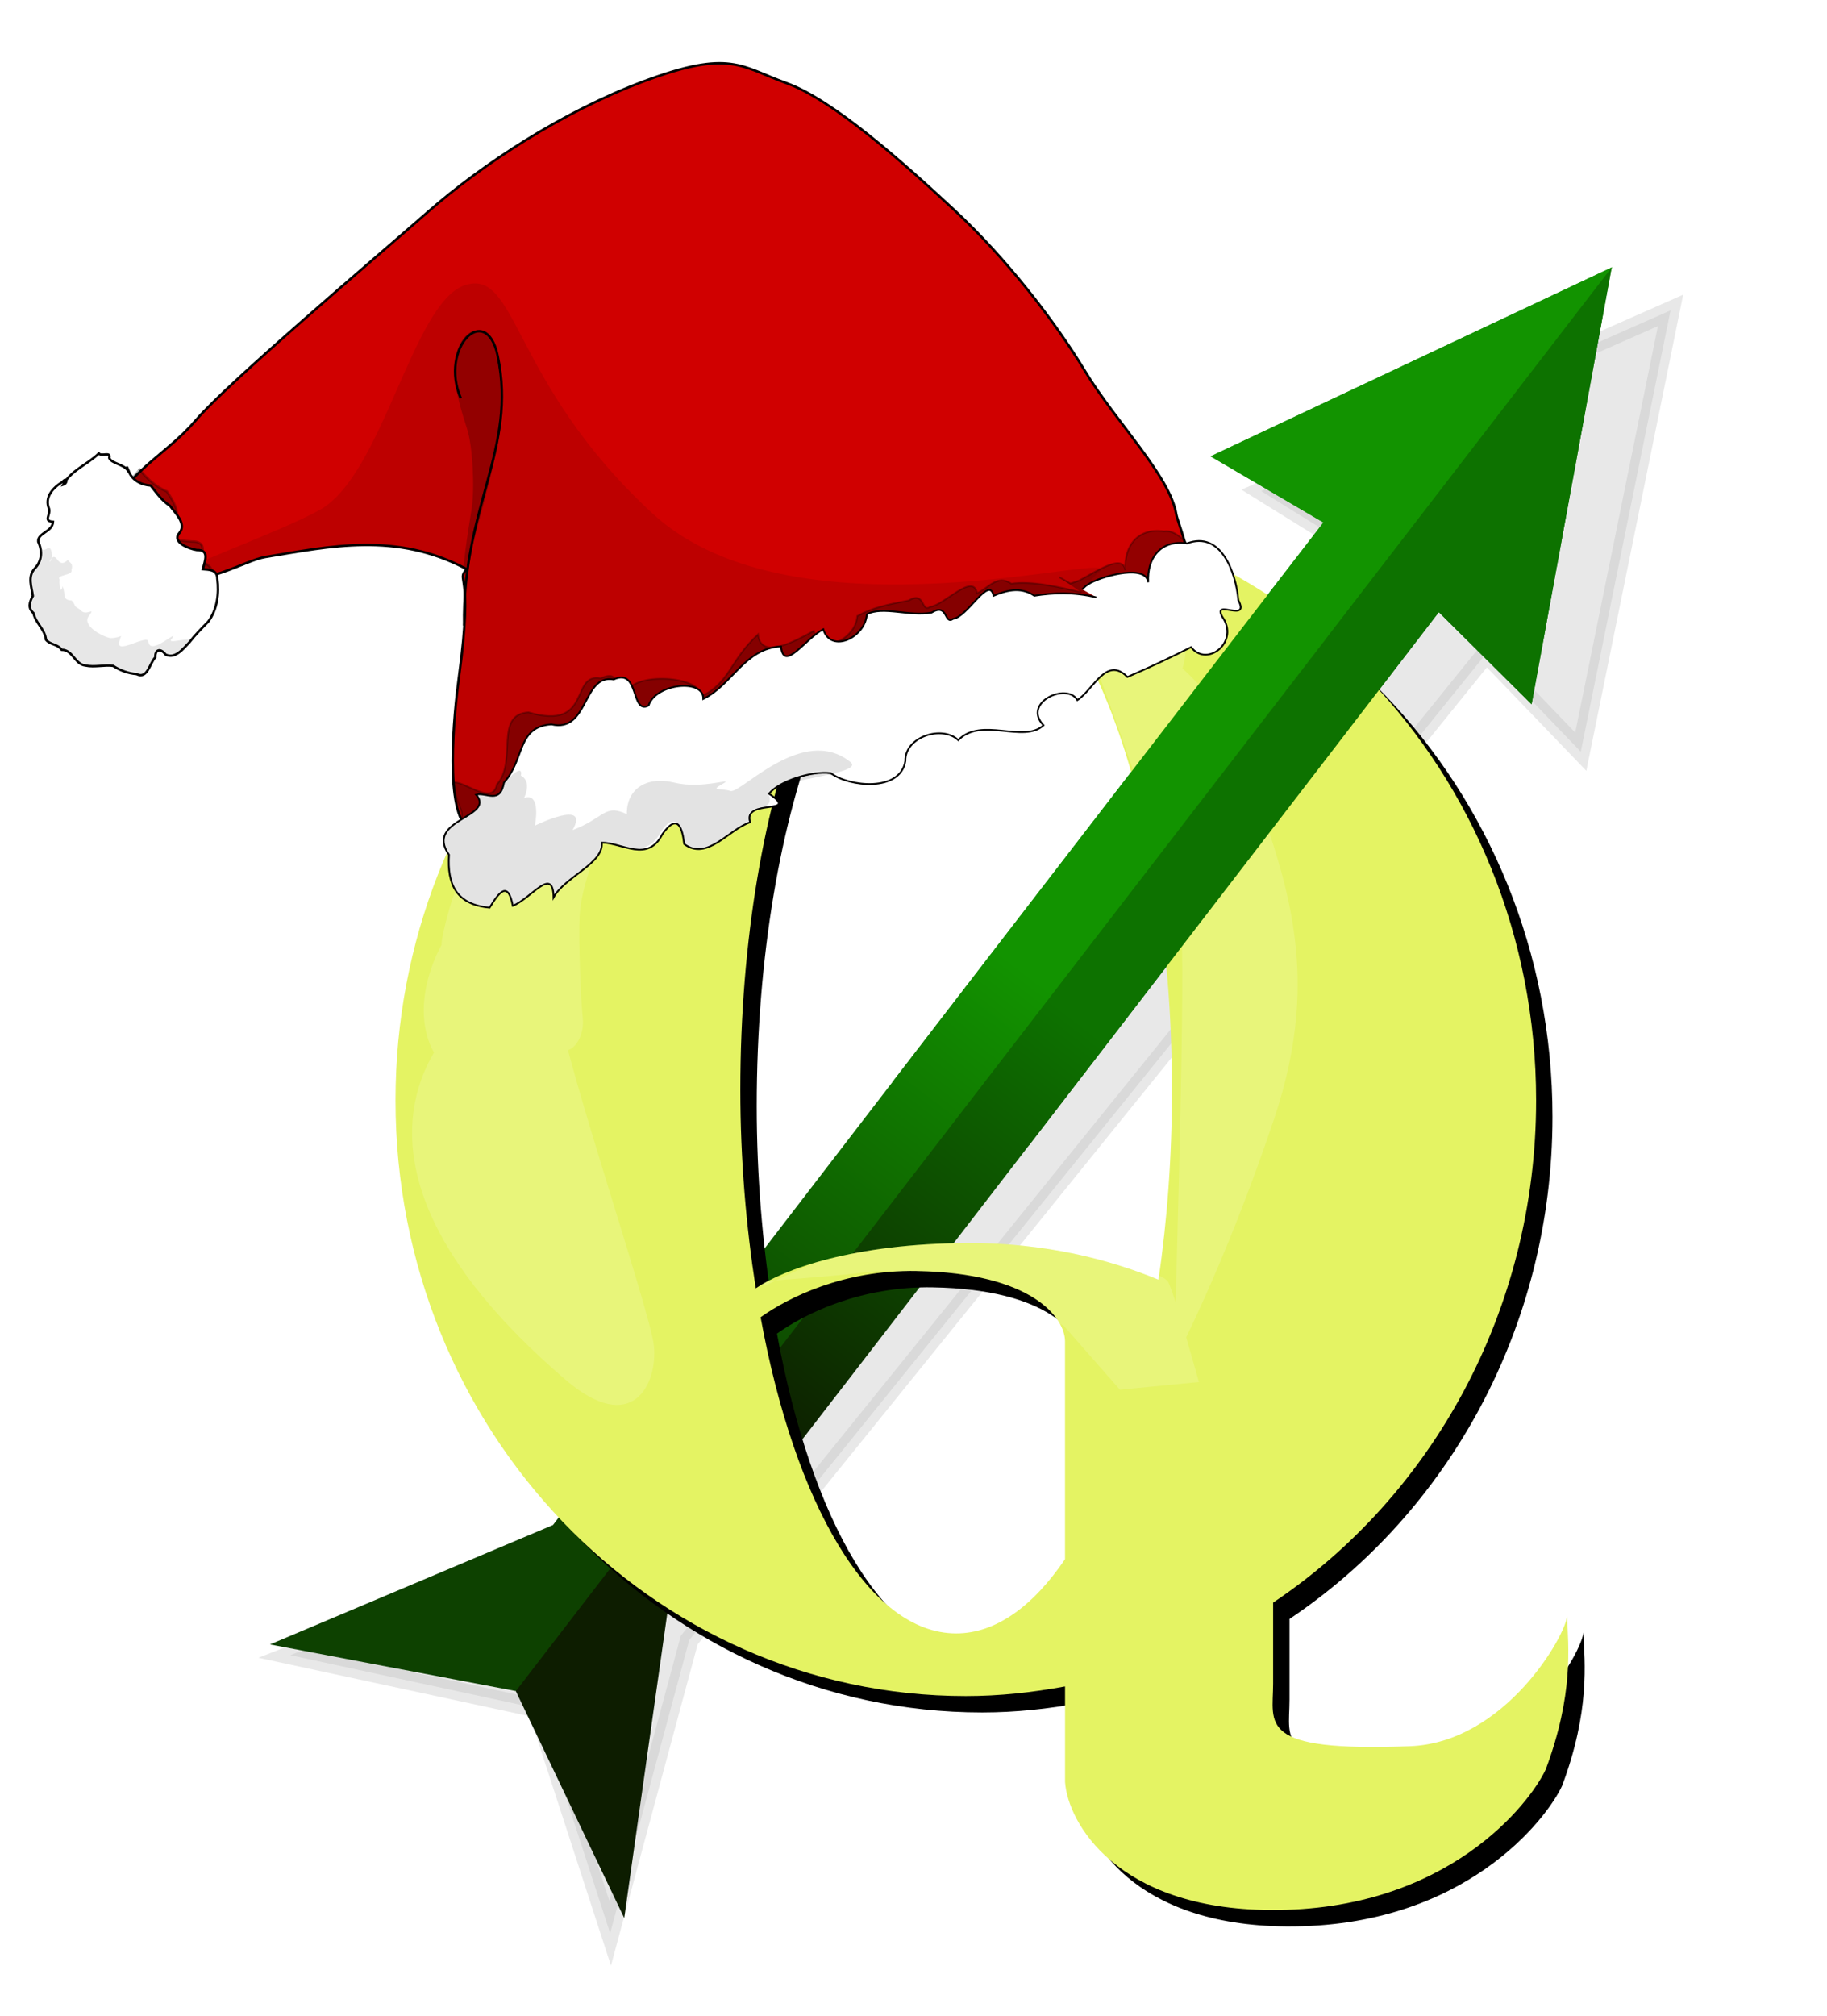
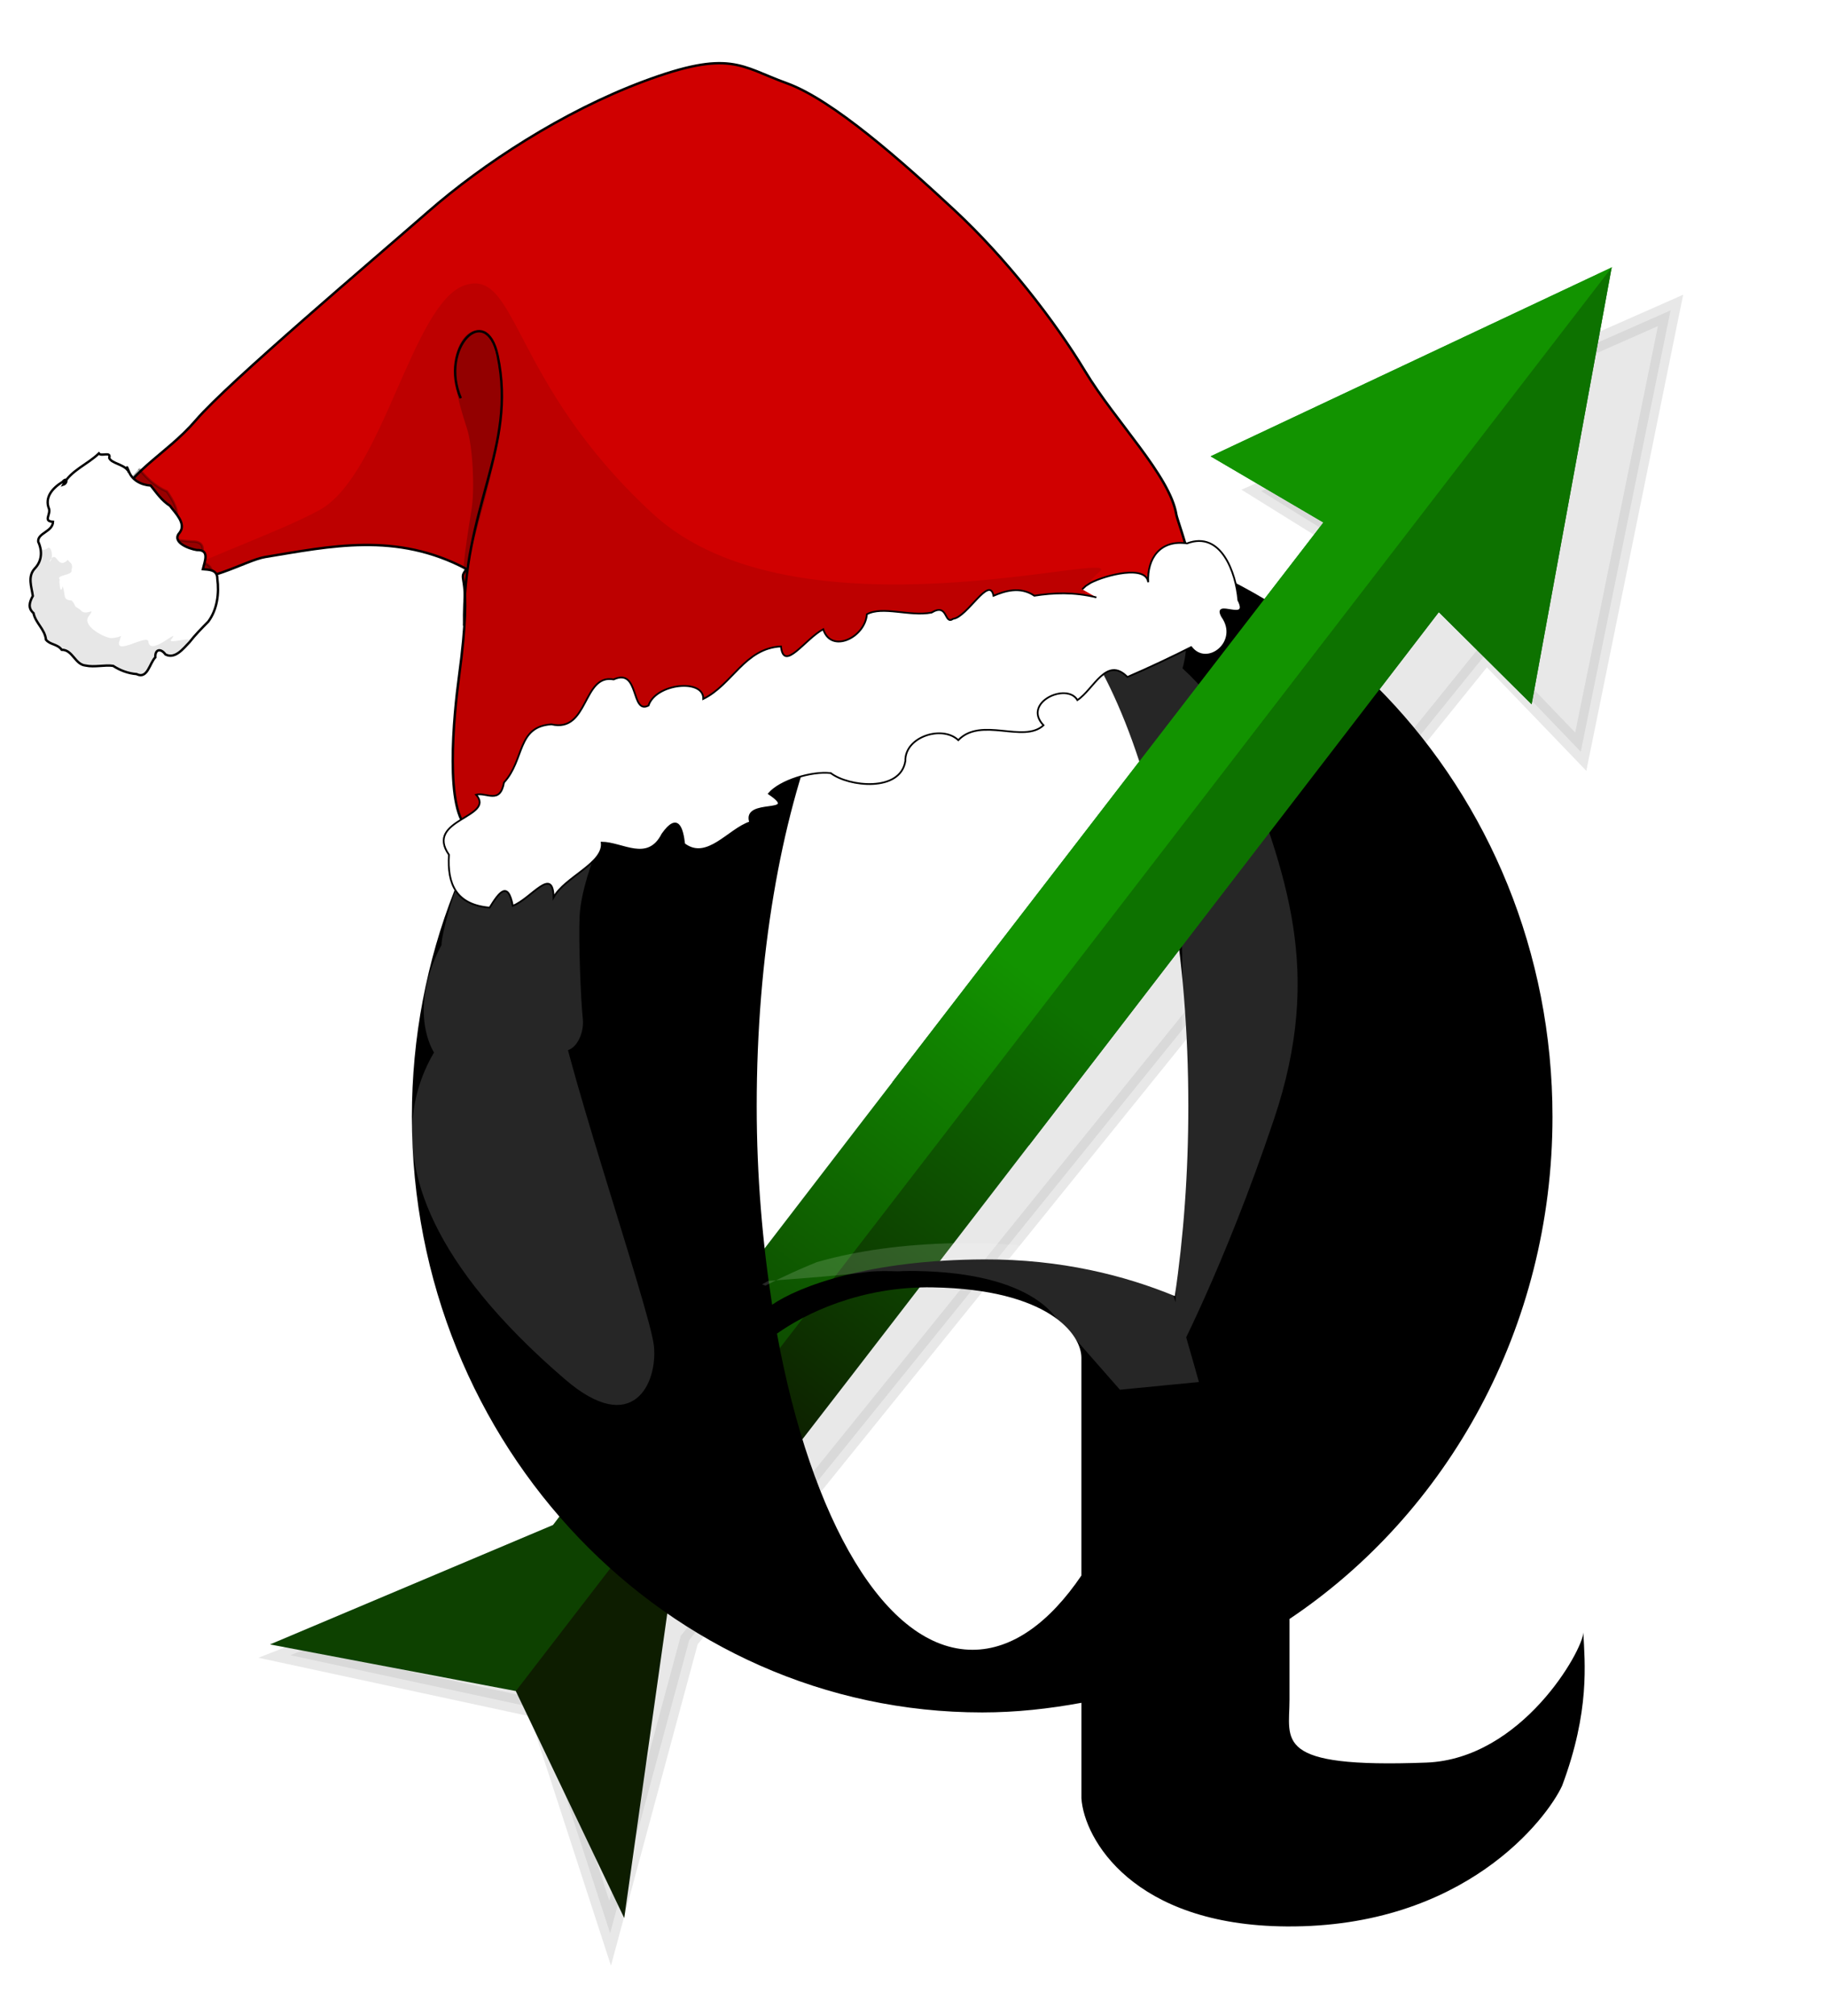
<svg xmlns="http://www.w3.org/2000/svg" xmlns:xlink="http://www.w3.org/1999/xlink" height="65.359" width="59.266">
  <clipPath id="a">
    <path d="m565.161 646.181h42.875v39.625h-42.875z" transform="matrix(1 -.014 .014 1 0 0)" />
  </clipPath>
  <linearGradient id="b" gradientUnits="userSpaceOnUse" x1="569.495" x2="579.73" xlink:href="#c" y1="686.523" y2="672.734" />
  <linearGradient id="c">
    <stop offset="0" stop-color="#0d4100" />
    <stop offset="1" stop-color="#129300" />
  </linearGradient>
  <linearGradient id="d" gradientTransform="matrix(-.283 -.959 -.959 .283 1144.742 948.302)" gradientUnits="userSpaceOnUse" x1="413.407" x2="423.643" y1="477.579" y2="463.79">
    <stop offset="0" stop-color="#0d1d00" />
    <stop offset="1" stop-color="#0d7200" />
  </linearGradient>
  <clipPath id="e">
    <path d="m485.063 446.793c-9.774.517-17.562 8.976-17.562 19.312 0 10.67 8.284 19.312 18.5 19.312 1.105 0 2.167-.119 3.219-.312v3.094c.085 1.316 1.673 4.123 6.656 4.156 5.77.039 8.449-3.498 8.938-4.562.909-2.43.734-3.989.688-4.969-.019.588-1.996 4.101-5.094 4.219-4.98.189-4.438-.712-4.438-2.031v-2.625c5.128-3.432 8.531-9.447 8.531-16.281 0-10.67-8.284-19.312-18.5-19.312-.319 0-.622-.017-.938 0zm .625 1.375c3.87 0 7 7.861 7 17.594 0 2.163-.154 4.241-.438 6.156-1.618-.665-3.682-1.197-6.188-1.188-3.702.014-5.987.859-6.875 1.469-.31-1.993-.5-4.168-.5-6.438 0-9.733 3.13-17.594 7-17.594zm-1.281 23.469c3.739.064 4.812 1.516 4.812 2.281v7.062c-1.036 1.525-2.243 2.406-3.531 2.406-2.824 0-5.236-4.198-6.344-10.25.894-.637 2.7-1.54 5.062-1.5z" />
  </clipPath>
  <filter id="f" color-interpolation-filters="sRGB" height="1.787" width="1.664" x="-.332" y="-.393">
    <feGaussianBlur stdDeviation=".652" />
  </filter>
  <filter id="g" color-interpolation-filters="sRGB">
    <feGaussianBlur stdDeviation="1.016" />
  </filter>
  <linearGradient id="h" gradientUnits="userSpaceOnUse" x1="569.495" x2="579.73" xlink:href="#c" y1="686.523" y2="672.734" />
  <filter id="i" color-interpolation-filters="sRGB">
    <feGaussianBlur stdDeviation=".488" />
  </filter>
  <g transform="translate(-293.224 -451.111)">
    <path d="m445.498 443.642l-13.437 5.468 3.536 2.341c0 0-21.736 25.201-26.721 31.088l-9.377 3.366 7.947 1.955 2.158 7.352 2.839-9.422 26.761-31.211 2.97 3.273z" filter="url(#i)" opacity=".3" stroke="#060000" stroke-width=".6" transform="matrix(1 -.029 .029 1 -110.949 30.452)" />
    <g transform="matrix(1 .014 -.014 1 -243.102 -197.7)">
      <path d="m597.711 649.106l-12.938 6.312 3.688 2.094c0 0-19.961 26.63-24.531 32.844l-9.125 4 8.031 1.406z" fill="url(#h)" />
      <path d="m597.694 649.116l-2.398 14.194-3.051-2.945c0 0-19.901 26.674-24.57 32.815l-1.257 9.884-3.619-7.306z" fill="url(#d)" />
    </g>
    <path d="m324.147 468.004c-9.774.517-17.562 8.976-17.562 19.312 0 10.67 8.284 19.312 18.5 19.312 1.105 0 2.167-.119 3.219-.312v3.094c.085 1.316 1.673 4.123 6.656 4.156 5.77.039 8.449-3.498 8.938-4.562.909-2.43.734-3.989.688-4.969-.019.588-1.996 4.101-5.094 4.219-4.98.189-4.438-.712-4.438-2.031v-2.625c5.128-3.432 8.531-9.447 8.531-16.281 0-10.67-8.284-19.312-18.5-19.312-.319 0-.622-.017-.938 0zm .625 1.375c3.87 0 7 7.861 7 17.594 0 2.163-.154 4.241-.438 6.156-1.618-.665-3.682-1.197-6.188-1.188-3.702.014-5.987.859-6.875 1.469-.31-1.993-.5-4.168-.5-6.438 0-9.733 3.13-17.594 7-17.594zm-1.281 23.469c3.739.064 4.812 1.516 4.812 2.281v7.062c-1.036 1.525-2.243 2.406-3.531 2.406-2.824 0-5.236-4.198-6.344-10.25.894-.637 2.7-1.54 5.062-1.5z" filter="url(#g)" />
-     <path d="m323.616 467.473c-9.774.517-17.562 8.976-17.562 19.312 0 10.67 8.284 19.312 18.5 19.312 1.105 0 2.167-.119 3.219-.312v3.094c.085 1.316 1.673 4.123 6.656 4.156 5.77.039 8.449-3.498 8.938-4.562.909-2.43.734-3.989.688-4.969-.019.588-1.996 4.101-5.094 4.219-4.98.189-4.438-.712-4.438-2.031v-2.625c5.128-3.432 8.531-9.447 8.531-16.281 0-10.67-8.284-19.312-18.5-19.312-.319 0-.622-.017-.938 0zm .625 1.375c3.87 0 7 7.861 7 17.594 0 2.163-.154 4.241-.438 6.156-1.618-.665-3.682-1.197-6.188-1.188-3.702.014-5.987.859-6.875 1.469-.31-1.993-.5-4.168-.5-6.438 0-9.733 3.13-17.594 7-17.594zm-1.281 23.469c3.739.064 4.812 1.516 4.812 2.281v7.062c-1.036 1.525-2.243 2.406-3.531 2.406-2.824 0-5.236-4.198-6.344-10.25.894-.637 2.7-1.54 5.062-1.5z" fill="#e4f363" />
    <path clip-path="url(#e)" d="m488.434 448.935c0 0 3.005.53 4.154 1.237 1.149.707.177 2.652.177 2.652l-2.121.088zm-8.934 23.177c0 0 2.375-1.25 4-1.438 1.625-.188 4.438-.25 5.562.062 1.125.312 3.312.938 3.5 1.25.188.312 1 3.25 1 3.25l-2.562.25-1.812-2.062c0 0-2.688-1.625-3.062-1.625-.375 0-2.562-.25-3.375-.125-.812.125-3.562.312-3.562.312zm-10.506-11.042c-.015-.288.414-1.957.763-2.41.349-.452-1.015 1.32 1.489-2.211.396-.559 2.302-2.231 1.876-1.672-.575.755-1.697 3.243-1.849 3.45-.152.207-.44 1.94-.582 2.72-.298 1.627.786 3.186.718 3.885-.068.699-2.19.993-2.795-.555-.606-1.548.38-3.207.38-3.207zm2.84-.478c-.072-.28.018-2.001.27-2.513.252-.512-.734 1.495 1.021-2.462.278-.626 1.436-2.71 1.508-2.011.072.699-.512 4.2-.62 4.433-.108.233-.504 1.304-.54 2.096-.036.792.032 2.635.104 3.334.072.699-.579 1.739-1.48.341-.9-1.398-.263-3.219-.263-3.219zm-1.982 2.655c-.125-.485.031-3.472.469-4.362.438-.889 1.469-2.497 2.156-3.467.688-.97 2.031-2.747 2.156-1.534.125 1.213-.812 4.528-1 4.932-.188.404-.875 2.264-.938 3.638-.062 1.375 3.062 10.398 3.188 11.611.125 1.213-.685 2.969-2.875 1.091-8.875-7.613-3.156-11.909-3.156-11.909zm19.709-12.967c0 0 3.938.76 5.375 4.627 1.438 3.867 2.688 6.975 1.062 11.809-1.625 4.834-3.25 7.872-3.25 7.872 0 0 .375-11.947.25-13.811-.125-1.865-3.438-10.497-3.438-10.497z" fill="#fff" filter="url(#f)" opacity=".383" transform="translate(-161.447 20.68)" />
    <path d="m329.554 484.317l10.25-13.75 3.188 3.062 2.344-14.406-13.031 6.375 3.688 2.094c0 0-4.794 6.417-10 13.375" fill="none" />
    <path d="m297.115 458.491h57.375v57.375h-57.375z" fill="none" opacity=".395" />
    <g clip-path="url(#a)" transform="matrix(1 .014 -.014 1 -243.102 -197.7)">
      <path d="m597.711 649.106l-12.938 6.312 3.688 2.094c0 0-19.961 26.63-24.531 32.844l-9.125 4 8.031 1.406z" fill="url(#b)" />
      <path d="m597.694 649.116l-2.398 14.194-3.051-2.945c0 0-19.901 26.674-24.57 32.815l-1.257 9.884-3.619-7.306z" fill="url(#d)" />
    </g>
  </g>
  <g transform="matrix(.095 -.009 .009 .093 -1.63 2.072)">
    <path d="m234.103 28.783c-28.101 7.734-56.904 23.114-77.167 38.006-20.262 14.892-73.191 52.416-85.275 64.307-11.716 11.529-25.555 15.55-31.611 29.756-2.335 5.479 15.837 22.005 19.398 23.721 9.241 4.453 24.305-3.443 31.178-3.914 22.307-1.53 45.167-4.499 67.76 10.793-4.181 4.221 2.458-.323-6.088 36.693-3.014 13.053-9.599 46.919-1.507 53.38 8.039 6.42 12.949-18.606 20.937-14.774-.004.006-.002.021-.005.026-.002.005-.004.022-.005.026 0.0.004-.006.023-.005.026.003.003.021.003.025.005.024.007.078.004.129-.002.015.007.035.002.05.01.057.027.108.059.165.087l.048-.127c3.781-.977 33.263-13.966 60.176-8.743 15.171 2.944 39.369-5.31 53.29-9.615 22.076-6.828 53.068-12.998 72.728-13.351 14.483-.26 27.587-8.459 41.521-9.415 8.22-.564.598-27.066.428-29.866-.817-13.455-17.565-34.13-26.191-52.504-8.626-18.373-23.082-41.697-39.004-59.986-15.92-18.29-37.4-41.972-52.524-49.259-15.124-7.287-17.953-13.675-48.451-5.282z" fill="#d00000" fill-rule="evenodd" stroke="#000" stroke-width=".833" />
    <path d="m166.956 93.344c-18.233 4.417-33.848 62.691-56.319 72.822-14.697 6.626-54.749 16.693-51.188 18.409 9.241 4.453 24.305-3.443 31.178-3.914 22.307-1.53 45.167-4.499 67.76 10.793-4.181 4.221 2.458-.323-6.088 36.693-3.014 13.053-9.599 46.919-1.507 53.38 8.039 6.42 12.949-18.606 20.937-14.774-.004.006-.002.021-.005.026-.002.005-.004.022-.005.026 0.0.004-.006.023-.005.026.003.003.021.003.025.005.024.007.078.004.129-.002.015.007.035.002.05.01.057.027.108.059.165.087l.048-.127c3.781-.977 33.263-13.966 60.176-8.743 15.171 2.944 39.369-5.31 53.29-9.615 22.076-6.828 53.068-12.998 72.728-13.351 14.483-.26 27.587-8.459 41.521-9.415 8.22-.564-51.085 4.521-27.45-12.576 10.485-7.584-104.984 15.808-149.314-34.777-43.895-50.088-37.455-89.506-56.127-84.983z" fill="#0e0000" fill-rule="evenodd" opacity=".101" />
    <path d="m41.923 154.632c3.551 2.353 27.398 32.517 30.215 30.406.341-3.331-2.441-4.642-4.397-5.022 2.62-3.329 3.113-6.811-1.433-7.11-5.04-.89-10.543-1.514-5.132-6.936 2.498-3.039-.168-8.435-1.702-11.18-4.03-2.176-7.066-6.114-8.718-8.791" fill-rule="evenodd" opacity=".27" stroke="#000" stroke-width=".83" />
-     <path d="m365.597 219.586c-7.451-2.643-16.801-5.695-23.39-5.287-4.525-3.822-7.998.888-11.919 2.142-.658-7.36-11.511 3.112-16.291 3.172-3.395 1.948-1.055-5.801-7.134-2.853-7.558.714-12.232 1.233-17.839 3.66-1.347 8.013-13.449 12.527-15.26 3.744-6.599 2.871-18.869 8.441-18.948-.642-10.564 8.194-10.9 15.598-21.214 19.553.913-7.092-22.371-10.908-25.544-3.465-6.39 2.573 1.329-9.321-7.905-6.052-10.401-3.024-4.347 17.935-25.554 9.366-11.808-.38-5.269 16.719-13.061 23.882-2.076 7.532-11.084-2.624-14.729-2.06.848 11.927 3.408 7.882.719 15.997-1.604 10.165-3.751 15.255 7.432 17.372 3.621-4.904-.182-2.829.628 6.217 6.458-1.88 14.946-12.64 14.075-1.581 4.382-6.673 18.254-10.151 18.08-17.339 7.022.737 14.902 8.579 20.83-.953 5.951-7.041 14.504-10.307 14.594-4.869 7.234 6.756 7.957 5.387 15.478 3.668-1.937-8.712 17.599-.599 7.283-9.272 4.098-4.103 15.187-6.501 21.596-5.075 5.669 8.254 22.944 8.937 25.632-1.747.564-8.404 13.682-11.279 18.587-5.468 8.53-7.479 21.984 3.388 29.324-2.344-6.598-8.563 9.324-14.158 12.298-7.593 5.842-3.137 11.278-14.423 17.668-6.343 7.35-2.395 16.325-5.726 22.542-8.222 4.667 7.693 16.747-.221 11.511-9.532-2.835-6.651 9.31 3.274 6.003-5.164-3.761-9.077-9.043-21.692-15.514-21.275-8.812-2.202-14.038 3.745-14.403 12.16-.111-6.141-10.522-.155-15.983 2.072l-2.994.712-3.577-2.523" fill-rule="evenodd" opacity=".294" stroke="#000" stroke-width=".601" />
    <path d="m370.524 221.831c-7.451-2.643-14.356-3.014-20.945-2.607-4.525-3.822-9.895-2.569-13.816-1.315-.658-7.36-9.614 6.569-14.395 6.629-3.395 1.948-1.055-5.801-7.134-2.853-7.558.714-16.319-3.972-21.925-1.545-1.347 8.013-13.449 12.527-15.26 3.744-6.599 2.871-14.782 13.647-14.862 4.564-12.385-.543-17.69 11.633-28.004 15.588.913-7.092-15.581-6.943-18.755.5-6.39 2.573-1.699-13.439-10.933-10.17-10.401-3.024-10.117 17.697-22.525 13.484-11.808-.38-10.159 11.358-17.951 18.521-2.076 7.532-6.194 2.737-9.839 3.301 5.999 8.514-18.393 6.74-11.152 19.87-1.604 10.165.849 17.472 12.032 19.589 3.621-4.904 7.089-8.919 7.899.127 6.458-1.88 14.946-12.64 14.075-1.581 4.382-6.673 18.254-10.151 18.08-17.339 7.022.737 14.902 8.579 20.83-.953 5.951-7.041 6.934-1.296 7.023 4.142 7.234 6.757 15.528-3.624 23.049-5.343-1.937-8.712 17.599-.599 7.283-9.272 4.098-4.103 15.187-6.501 21.596-5.075 5.623 5.334 22.944 8.937 25.632-1.747.564-8.404 13.682-11.279 18.587-5.468 8.53-7.479 21.984 3.389 29.324-2.344-6.598-8.563 9.324-14.158 12.298-7.593 5.842-3.137 11.278-14.423 17.668-6.343 7.35-2.395 16.325-5.726 22.542-8.222 4.667 7.693 16.747-.221 11.511-9.532-2.835-6.651 9.31 3.274 6.003-5.164.074-9.656-3.563-24.6-15.514-21.275-8.812-2.202-14.038 3.745-14.403 12.16-.111-6.141-14.026-3.924-19.486-1.697l-1.789.946-1.279 1.012" fill="#fff" fill-rule="evenodd" stroke="#000" stroke-width=".601" />
    <path d="m155.68 210.888c3.14-40.847 23.785-59.45 20.151-92.121-2.148-19.31-19.537-4.673-13.869 13.442" fill="none" stroke="#000" stroke-width=".833" />
-     <path d="m163.978 266.619c-2.076 7.532-6.194 2.737-9.839 3.301 5.999 8.514-18.393 6.74-11.152 19.87-1.604 10.165.849 17.472 12.032 19.589 3.621-4.904 7.089-8.919 7.899.127 6.458-1.88 14.946-12.64 14.075-1.581 4.382-6.673 18.254-10.151 18.08-17.339 7.022.737 14.566 7.35 20.493-2.183 5.951-7.041 7.27-.066 7.36 5.372 7.234 6.757 15.528-3.624 23.049-5.343-1.937-8.712 8.866-1.545 7.283-9.272-1.037-5.06 33.645-3.562 28.657-8.51-14.906-14.787-38.191 7.492-41.56 6.07-3.369-1.422-7.091-.56-2.385-2.719 4.706-2.16-6.742 1.392-16.277-1.994-9.535-3.387-16.514.895-17.151 9.343-7.182-4.467-7.696.607-18.885 3.718 7.129-10.423-12.6-2.769-12.6-2.769 0 0 3.437-11.428-2.739-9.92 3.321-5.964-.365-7.802-.365-7.802 0 0 1.819-5.122-5.973 2.041z" fill-rule="evenodd" opacity=".112" />
    <path d="m46.945 146.245c-1.302-2.318-5.358-2.957-5.879-4.923.906-2.283-2.659-.627-3.362-1.882-4.194 3.434-9.985 4.92-13.093 9.643 1.653-.362 1.649-2.779-.157-.996-3.401 1.69-6.688 4.658-5.409 8.893.31 2.173-2.426 4.043.914 4.558-.435 3.479-5.655 3.333-5.658 6.404 1.155 3.349.647 6.84-2.101 9.19-2.718 2.542-1.599 6.283-1.5 9.371-1.367 2.065-2.136 3.986-.335 5.953.381 3.548 3.327 5.898 3.349 9.589 1.24 1.935 3.727 1.815 4.997 4.002 3.71.315 3.983 5.496 7.517 6.215 3.036.99 6.629.304 9.364 1.03 2.244 1.819 4.819 3.087 7.644 3.598 3.551 2.26 4.758-3.365 6.907-5.176.111-2.832 2.146-3.052 3.509-.668 3.101 2.102 6.314-1.518 8.537-3.434 2.173-2.369 4.612-4.42 7.032-6.497 3.436-3.879 4.656-9.43 4.464-14.535.341-3.199-2.634-3.376-4.591-3.742.885-2.682 3.113-6.542-1.433-6.829-2.607-.681-8.517-3.594-5.132-6.662 2.498-2.919-.94-6.848-2.474-9.484-2.656-2.114-4.2-5.059-5.851-7.63-3.198-.51-6.194-2.453-7.01-5.845-.854-2.694-.236-.699.033.612" fill="#fff" fill-rule="evenodd" stroke="#000" stroke-width=".814" />
    <path d="m20.405 181.846c-1.601-1.968 4.721-1.041 4.2-3.007.906-2.283-.178-2.378-.881-3.634-4.194 3.434-3.207-4.701-6.315.022 1.653-.362 1.381-6.334-.425-4.551-3.401 1.69-2.681-5.806-2.684-2.735 1.155 3.349.647 6.84-2.101 9.19-2.718 2.542-1.599 6.283-1.5 9.371-1.367 2.065-2.136 3.986-.335 5.953.381 3.548 3.327 5.898 3.349 9.589 1.24 1.935 3.727 1.815 4.997 4.002 3.71.315 3.983 5.496 7.517 6.215 3.036.99 6.629.304 9.364 1.03 2.244 1.819 4.819 3.087 7.644 3.598 3.551 2.26 4.758-3.365 6.907-5.176.111-2.832 2.146-3.052 3.509-.668 3.101 2.102 6.314-1.518 8.537-3.434 2.173-2.369-8.346.359-5.926-1.718 3.436-3.879-7.752 5.414-7.945.308.341-3.199-12.37 4.071-9.679-1.554.885-2.682 1.536-.748-3.01-1.035-2.607-.681-9.804-5.494-6.419-8.562 2.498-2.919-1.342.456-2.876-2.18-2.656-2.114-.96-.95-2.611-3.521-3.198-.51-1.792-1.817-2.607-5.209-1.383 3.98-.982-3.605-.712-2.294z" fill-rule="evenodd" opacity=".096" />
    <path d="m157.67 192.362c0 0 13.145-33.512 16.303-46.882 2.955-12.509 2.573-31.603-1.853-35.137-4.426-3.534-10.247 2.578-10.861 9.816-.614 7.238-1.127 9.062 1.843 22.867 1.347 6.259.674 21.093-1.157 28.095-1.831 7.001-5.827 22.946-4.276 21.241z" fill-opacity=".223" fill-rule="evenodd" />
  </g>
</svg>